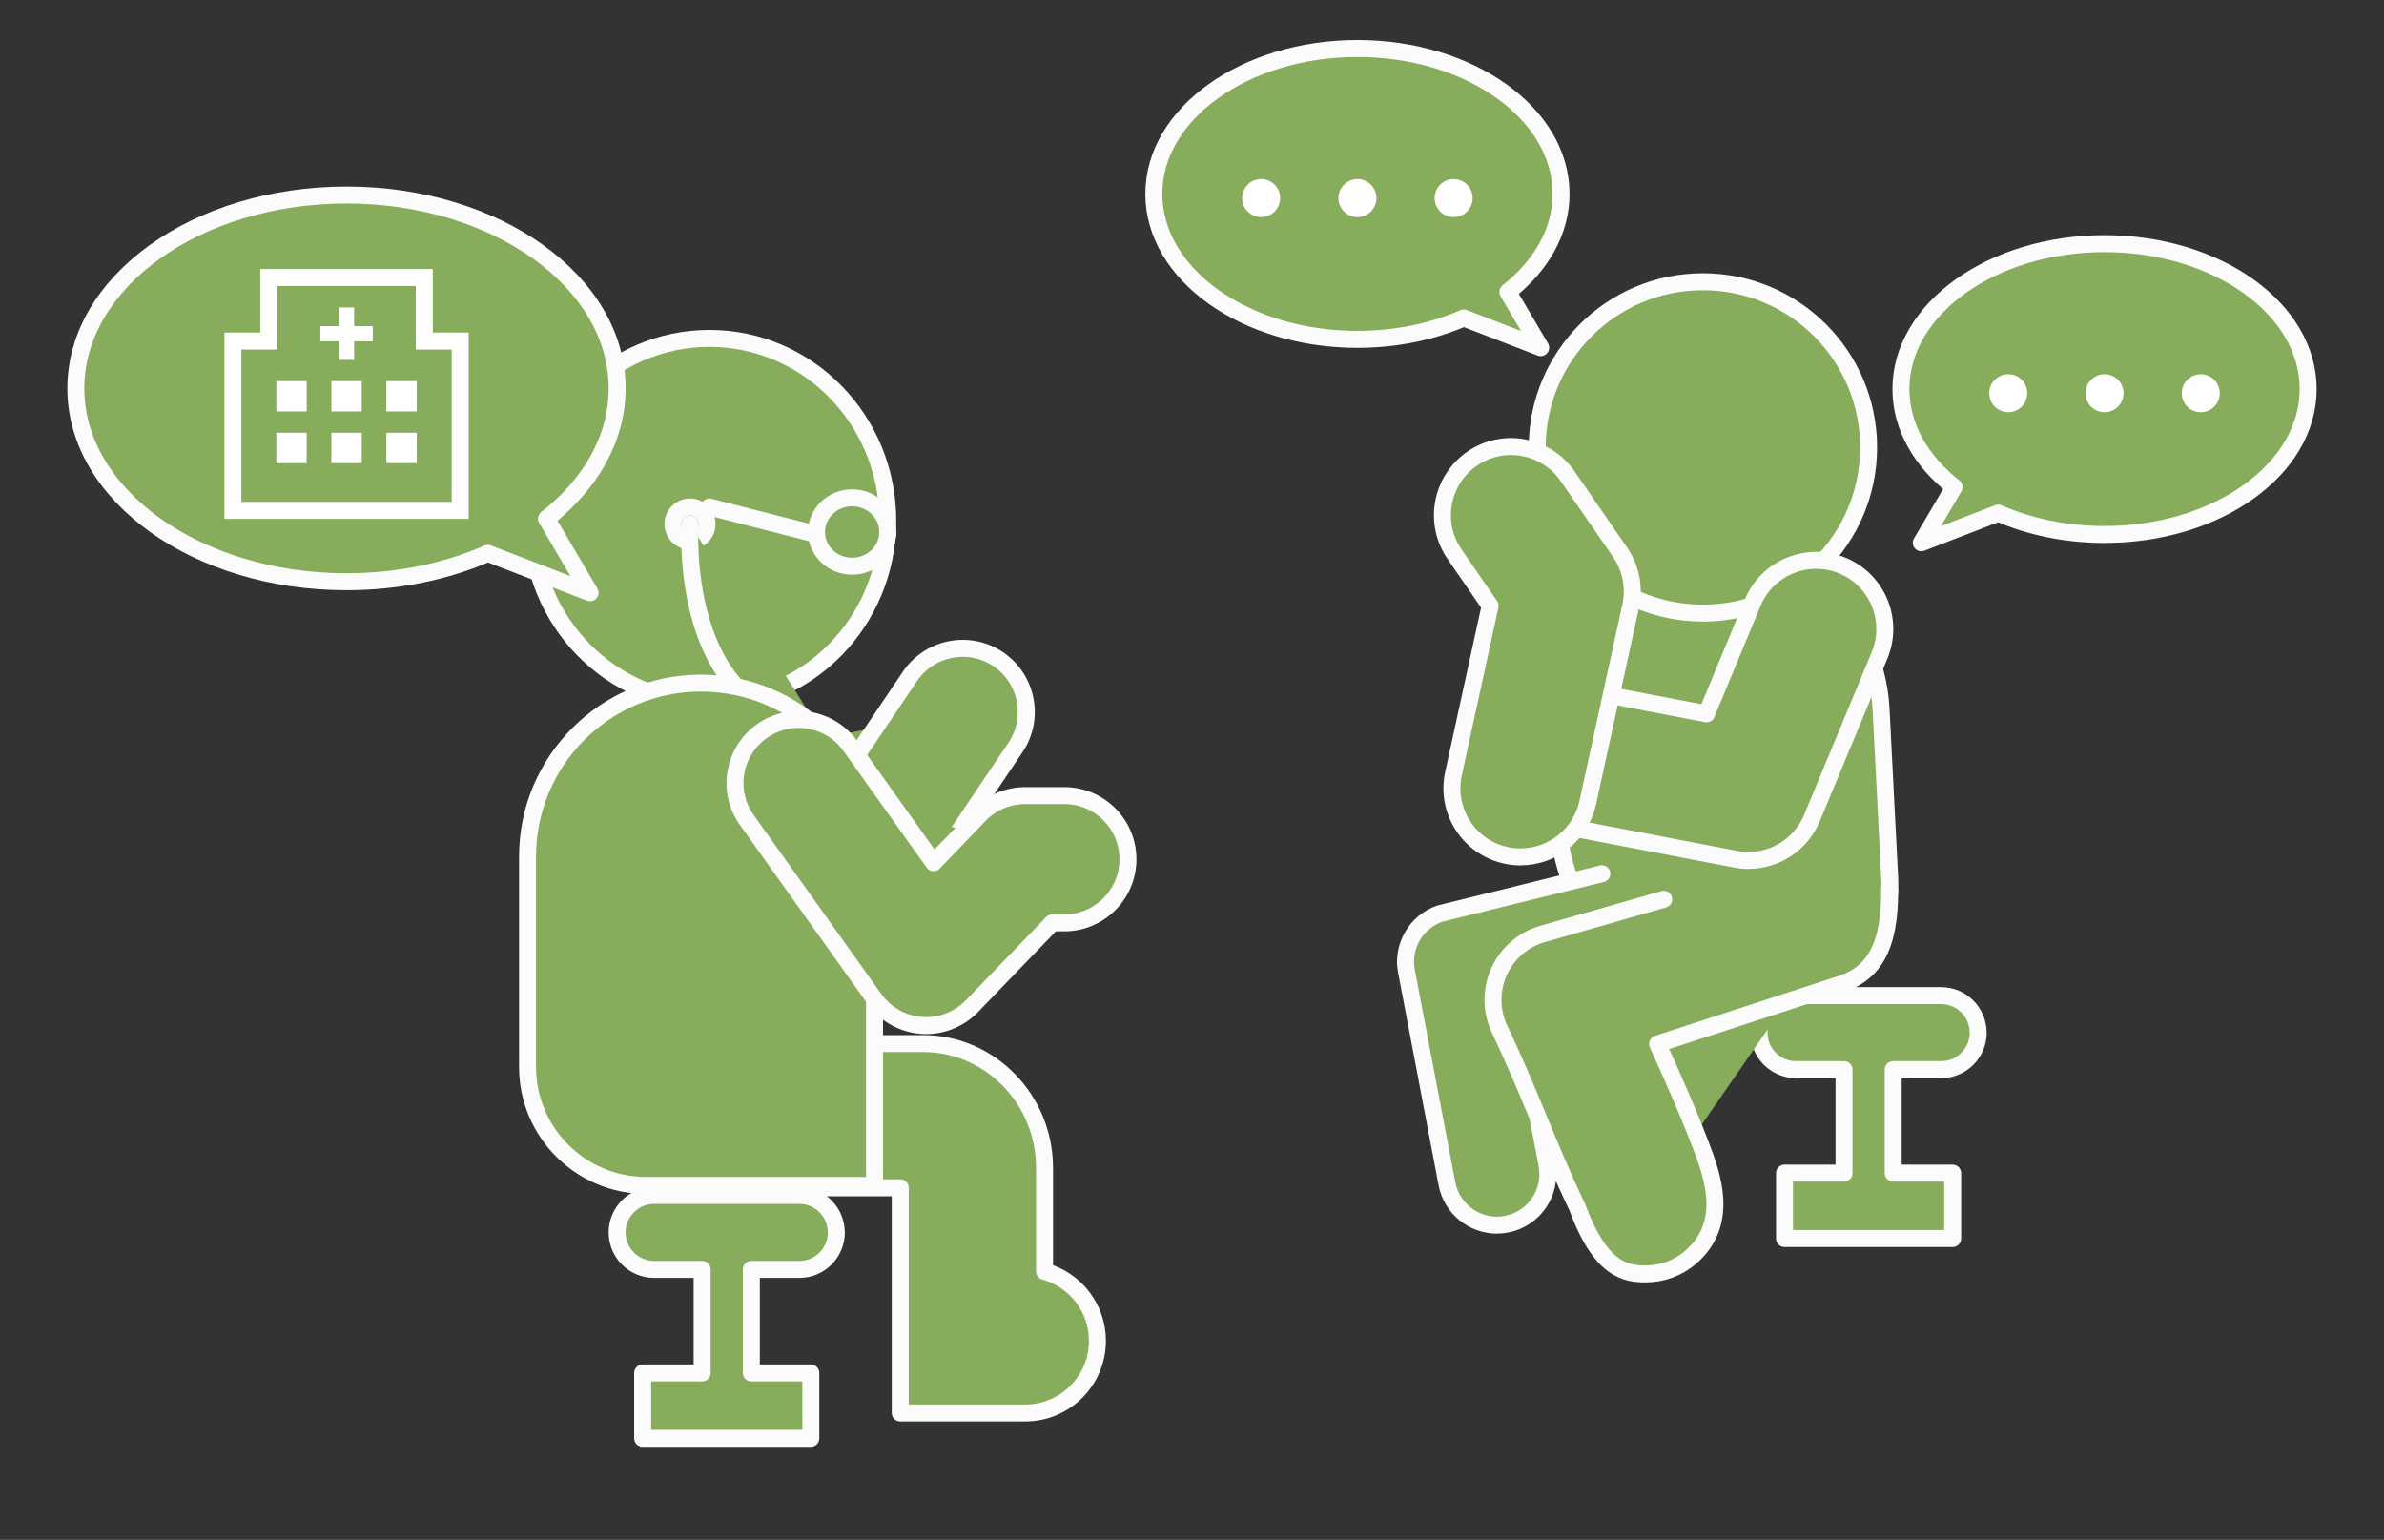
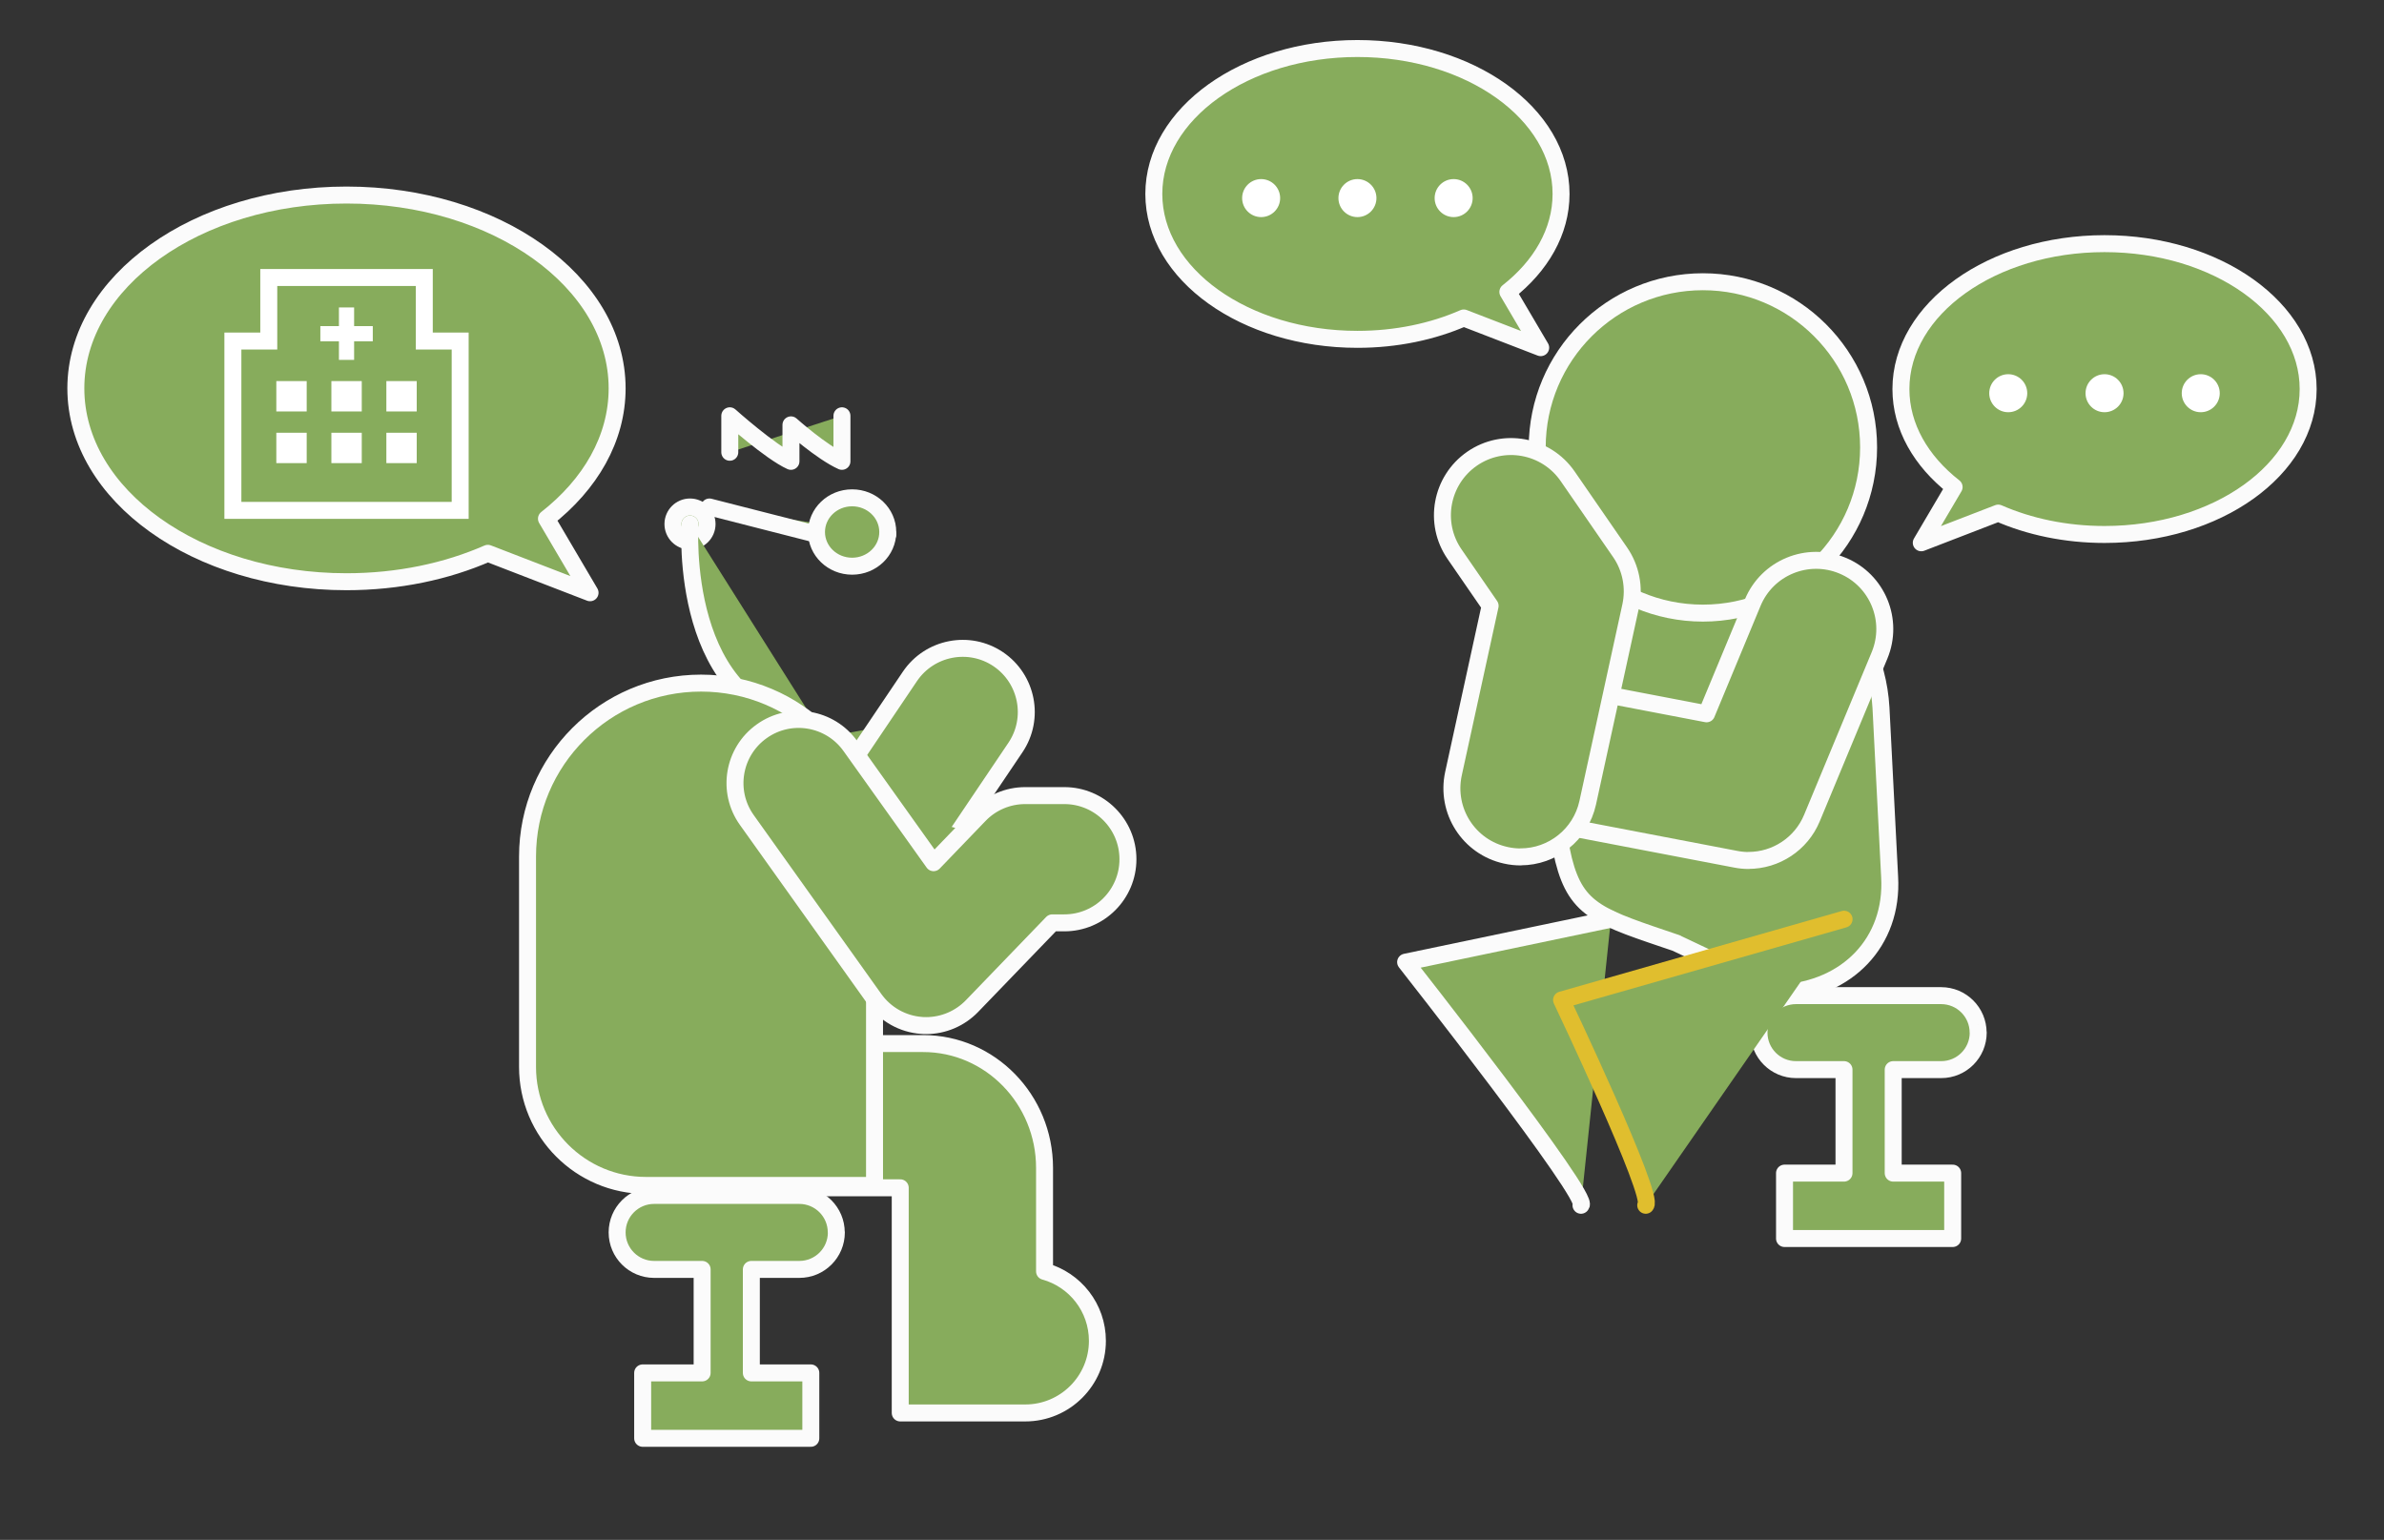
<svg xmlns="http://www.w3.org/2000/svg" id="_レイヤー_2" viewBox="0 0 281 181.51">
  <rect x="0" y="0" width="281" height="181.51" fill="#333333" stroke="none" />
  <defs>
    <style>.cls-1{fill:none;}.cls-1,.cls-2{stroke-width:0px;}.cls-3{stroke:#e0be2e;}.cls-3,.cls-4,.cls-5{fill:#87ac5c;stroke-width:2px;}.cls-3,.cls-5{stroke-linecap:round;stroke-linejoin:round;}.cls-4{stroke:#fff;stroke-miterlimit:10;}.cls-5{stroke:#fbfbfb;}.cls-2{fill:#fff;}</style>
  </defs>
  <g id="_デザイン">
    <path class="cls-5" d="M233.16,121.72h0c0-2.41-1.95-4.36-4.36-4.36h-17.11c-2.41,0-4.36,1.95-4.36,4.36h0c0,2.41,1.95,4.36,4.36,4.36h5.66v12.2h-7.01v7.71h19.82v-7.71h-7.01v-12.2h5.66c2.41,0,4.36-1.95,4.36-4.36Z" />
    <path class="cls-5" d="M197.63,111.19l12.36,5.85c7.7-.44,13.18-5.96,12.74-13.67l-1.02-19.93c-.64-11.28-10.31-19.89-21.58-19.25h0c-11.28.64-19.89,10.31-19.25,21.58l3.42,15.59c1.53,6.08,4.37,6.77,13.34,9.82Z" />
    <path class="cls-5" d="M186.35,142.07c1.3-.72-20.67-28.66-20.67-28.66l24.2-5.06" />
-     <path class="cls-5" d="M199.65,110.1l-21.11,7.25,3.8,19.93c.62,3.26-1.52,6.4-4.77,7.02-.38.07-.76.11-1.13.11-2.82,0-5.34-2-5.89-4.88l-4.77-25.04c-.56-2.93,1.12-5.83,3.94-6.8l19.09-4.7" />
    <path class="cls-3" d="M193.98,142.07c1.12-.97-9.92-24.2-9.92-24.2l33.3-9.52" />
-     <path class="cls-5" d="M222.73,104.94c.04,6.68-1.85,9.96-6.14,11.19l-21.21,6.92c.48,1.06.98,2.17,1.47,3.28,1.58,3.57,2.8,6.49,3.63,8.68,1.3,3.42,3.47,9.15-1.2,13.18-1.53,1.32-3.41,1.97-5.29,1.97-2.27,0-5.32-.34-8.09-7.9-3.48-7.26-5.37-12.99-9.14-20.92-1.02-2.15-1.05-4.64-.07-6.81.98-2.17,2.86-3.8,5.15-4.45l14.26-4.08" />
    <circle class="cls-5" cx="200.72" cy="52.74" r="19.53" />
    <polyline class="cls-5" points="181.2 88.57 206.09 93.33 214.06 74.15" />
    <path class="cls-5" d="M206.1,101.43c-.5,0-1.01-.05-1.52-.15l-24.9-4.77c-4.39-.84-7.27-5.08-6.43-9.47.84-4.39,5.08-7.27,9.47-6.43l18.43,3.53,5.44-13.1c1.71-4.13,6.45-6.08,10.58-4.37,4.13,1.71,6.08,6.45,4.37,10.58l-7.97,19.18c-1.27,3.06-4.25,4.99-7.47,4.99Z" />
    <polyline class="cls-5" points="179.23 92.92 184.29 69.71 178.1 60.75" />
    <path class="cls-5" d="M179.23,101.01c-.57,0-1.15-.06-1.73-.19-4.37-.95-7.13-5.26-6.18-9.63l4.32-19.78-4.19-6.08c-2.54-3.68-1.61-8.72,2.06-11.26,3.68-2.54,8.72-1.61,11.26,2.06l6.19,8.97c1.27,1.84,1.72,4.13,1.25,6.32l-5.07,23.21c-.83,3.78-4.18,6.37-7.9,6.37Z" />
    <path class="cls-5" d="M248.06,28.72c-13.25,0-24,7.68-24,17.14,0,4.45,2.38,8.51,6.27,11.55l-3.87,6.57,9.07-3.5c3.65,1.6,7.94,2.52,12.53,2.52,13.25,0,24-7.68,24-17.14s-10.75-17.14-24-17.14Z" />
    <circle class="cls-2" cx="236.71" cy="46.35" r="2.24" />
    <circle class="cls-2" cx="248.06" cy="46.35" r="2.24" />
    <circle class="cls-2" cx="259.4" cy="46.35" r="2.24" />
    <path class="cls-5" d="M136,22.86c0,9.47,10.75,17.14,24,17.14,4.59,0,8.88-.92,12.53-2.52l9.07,3.5-3.87-6.57c3.89-3.05,6.27-7.1,6.27-11.55,0-9.47-10.75-17.14-24-17.14-13.25,0-24,7.68-24,17.14Z" />
    <circle class="cls-2" cx="148.65" cy="23.35" r="2.24" />
    <circle class="cls-2" cx="160" cy="23.35" r="2.24" />
    <circle class="cls-2" cx="171.34" cy="23.35" r="2.24" />
    <path class="cls-5" d="M86.02,53.31v-4.3s4.81,4.3,7.21,5.37v-4.3s3.6,3.22,6.01,4.3v-5.37" />
    <path class="cls-5" d="M77.83,90.45c1.38-.04,21.78,14.02,21.78,14.02l13.86-20.56" />
    <path class="cls-5" d="M99.61,111.98c-1.51,0-3-.46-4.26-1.32-7.83-5.4-17.36-11.73-19.86-13.07-2.92-.96-5.07-3.66-5.16-6.9-.12-4.14,3.13-7.6,7.27-7.72,2.44-.07,3.59-.11,20.01,11.06l9.64-14.3c2.32-3.43,6.98-4.34,10.41-2.03,3.43,2.32,4.34,6.98,2.03,10.41l-13.86,20.56c-1.12,1.66-2.86,2.8-4.82,3.18-.46.09-.93.13-1.4.13ZM78.05,97.95s0,0,0,0c0,0,0,0,0,0Z" />
    <path class="cls-5" d="M97.5,131.52h11.31c3.2,0,5.8,2.76,5.8,6.16v20.38h6.24" />
    <path class="cls-5" d="M120.84,166.55h-14.73v-26.54h-8.6c-4.69,0-8.5-3.81-8.5-8.5s3.81-8.5,8.5-8.5h11.31c7.88,0,14.3,6.57,14.3,14.66v12.19c3.59.99,6.23,4.28,6.23,8.19,0,4.69-3.81,8.5-8.5,8.5Z" />
-     <ellipse class="cls-5" cx="83.62" cy="61.37" rx="21.02" ry="21.48" />
    <polyline class="cls-5" points="104.64 62.98 96.23 62.98 83.62 59.76" />
    <ellipse class="cls-5" cx="100.44" cy="62.71" rx="4.2" ry="4.03" />
    <circle class="cls-5" cx="81.33" cy="61.77" r="2.01" />
    <path class="cls-5" d="M81.33,61.77s-1.54,22.28,14.95,23.7" />
    <path class="cls-5" d="M82.63,80.52h0c11.29,0,20.45,9.16,20.45,20.45v38.76h-26.93c-7.71,0-13.97-6.26-13.97-13.97v-24.79c0-11.29,9.16-20.45,20.45-20.45Z" />
    <polyline class="cls-5" points="94.13 92.3 109.17 113.39 120.84 101.28 125.45 101.28" />
    <path class="cls-5" d="M109.17,120.89c-.18,0-.37,0-.55-.02-2.22-.16-4.26-1.31-5.55-3.12l-15.04-21.09c-2.41-3.37-1.62-8.06,1.75-10.46,3.37-2.41,8.06-1.62,10.46,1.75l9.8,13.74,5.4-5.61c1.41-1.47,3.36-2.3,5.4-2.3h4.61c4.14,0,7.5,3.36,7.5,7.5s-3.36,7.5-7.5,7.5h-1.42l-9.46,9.81c-1.42,1.47-3.37,2.3-5.4,2.3Z" />
    <path class="cls-5" d="M98.57,145.27h0c0-2.41-1.95-4.36-4.36-4.36h-17.11c-2.41,0-4.36,1.95-4.36,4.36h0c0,2.41,1.95,4.36,4.36,4.36h5.66v12.2h-7.01v7.71h19.82v-7.71h-7.01v-12.2h5.66c2.41,0,4.36-1.95,4.36-4.36Z" />
    <path class="cls-5" d="M8.94,45.78c0,12.59,14.28,22.79,31.9,22.79,6.1,0,11.81-1.22,16.66-3.35l12.05,4.65-5.14-8.73c5.18-4.05,8.33-9.44,8.33-15.36,0-12.59-14.28-22.79-31.9-22.79-17.62,0-31.9,10.2-31.9,22.79Z" />
    <polygon class="cls-4" points="50.01 40.2 50.01 32.71 31.68 32.71 31.68 40.2 27.45 40.2 27.45 60.16 54.24 60.16 54.24 40.2 50.01 40.2" />
    <rect class="cls-2" x="32.57" y="44.92" width="3.58" height="3.58" />
    <rect class="cls-2" x="39.06" y="44.92" width="3.58" height="3.58" />
    <rect class="cls-2" x="45.54" y="44.92" width="3.58" height="3.58" />
    <rect class="cls-2" x="32.57" y="51.01" width="3.58" height="3.58" />
    <rect class="cls-2" x="39.06" y="51.01" width="3.58" height="3.58" />
    <rect class="cls-2" x="45.54" y="51.01" width="3.58" height="3.58" />
    <rect class="cls-2" x="39.95" y="36.24" width="1.79" height="6.18" />
    <rect class="cls-2" x="39.95" y="36.24" width="1.79" height="6.18" transform="translate(1.52 80.18) rotate(-90)" />
    <rect class="cls-1" width="281" height="181.51" />
  </g>
</svg>